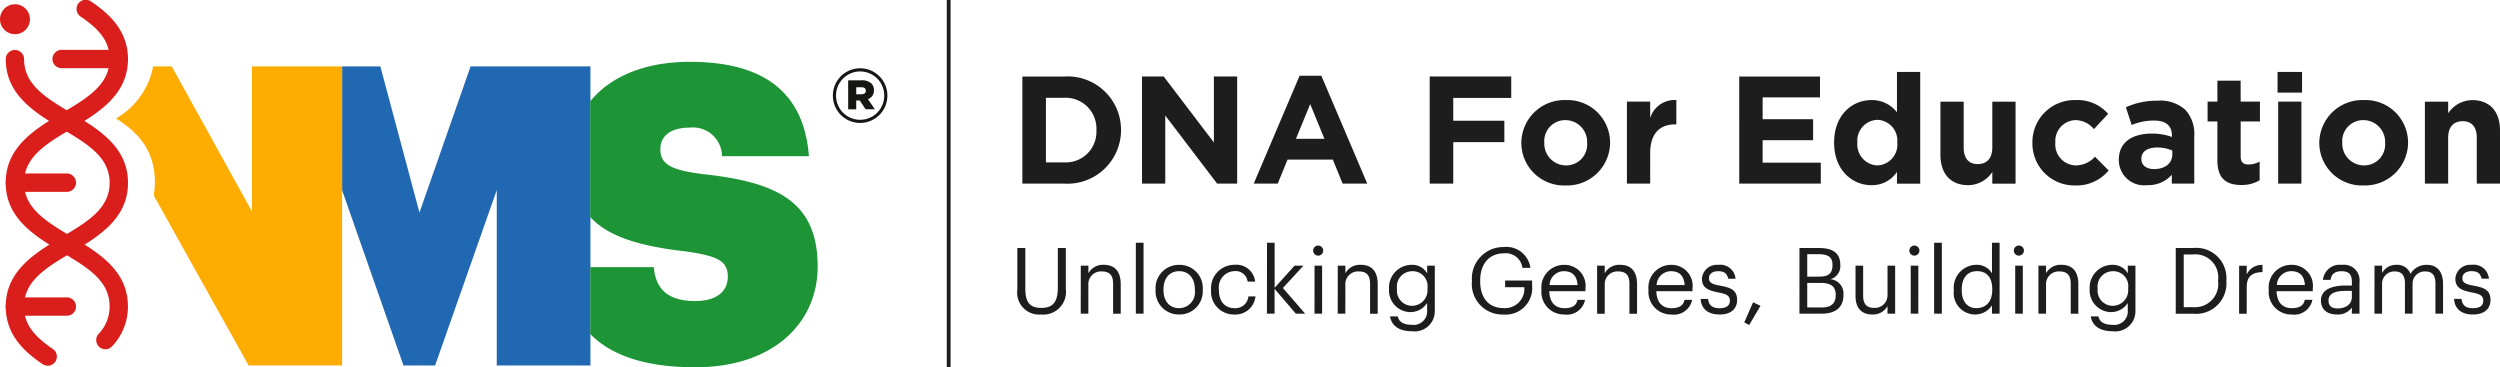
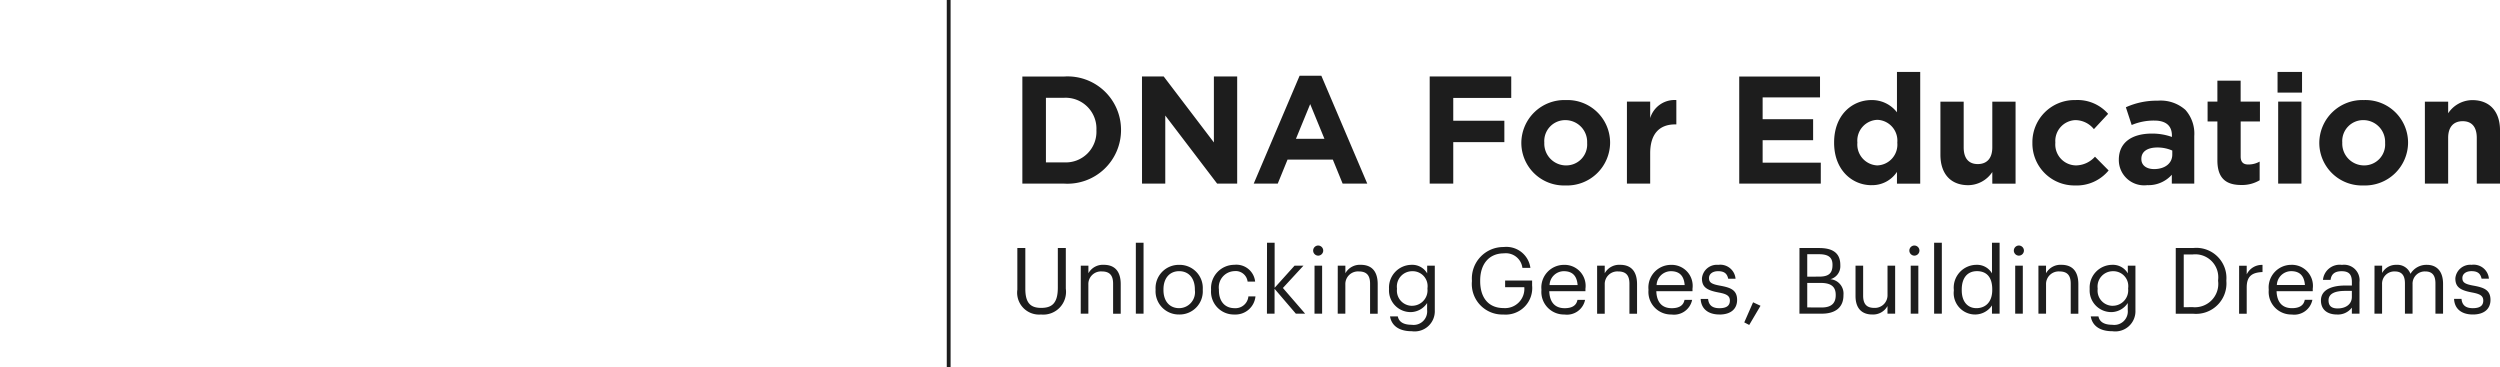
<svg xmlns="http://www.w3.org/2000/svg" width="245" height="35.989" viewBox="0 0 245 35.989">
  <defs>
    <clipPath id="a">
-       <rect width="86.964" height="35.989" fill="none" />
-     </clipPath>
+       </clipPath>
  </defs>
  <g transform="translate(0 0)" clip-path="url(#a)">
    <path d="M6.373,50.634a.9.9,0,0,1-.5-.154c-1.684-1.136-3.618-2.8-3.618-5.645,0-3.541,2.938-5.29,5.53-6.833,2.5-1.486,4.651-2.769,4.651-5.289s-2.156-3.8-4.651-5.289c-2.592-1.543-5.53-3.292-5.53-6.834a.9.9,0,0,1,1.8,0c0,2.52,2.156,3.8,4.652,5.289,2.592,1.543,5.53,3.292,5.53,6.834S11.294,38,8.7,39.547c-2.5,1.486-4.652,2.769-4.652,5.289,0,1.6.818,2.8,2.825,4.154a.9.9,0,0,1-.5,1.644" transform="translate(-1.693 -14.793)" fill="#da1e1c" />
    <path d="M12.018,34.228a.9.9,0,0,1-.668-1.5,3.862,3.862,0,0,0,1.084-2.707c0-2.519-2.156-3.8-4.652-5.287-2.592-1.543-5.53-3.291-5.53-6.832s2.938-5.289,5.53-6.831c2.5-1.485,4.651-2.768,4.651-5.286,0-1.593-.813-2.793-2.807-4.141A.9.9,0,1,1,10.634.155c1.675,1.133,3.6,2.8,3.6,5.631,0,3.54-2.938,5.289-5.53,6.831C6.206,14.1,4.051,15.384,4.051,17.9S6.206,21.7,8.7,23.189c2.592,1.543,5.53,3.291,5.53,6.832a5.636,5.636,0,0,1-1.545,3.91.9.9,0,0,1-.668.3" transform="translate(-1.693 0)" fill="#da1e1c" />
    <path d="M8.242,118.953H3.152a.9.9,0,0,1,0-1.8H8.242a.9.9,0,0,1,0,1.8" transform="translate(-1.693 -88.011)" fill="#da1e1c" />
    <path d="M8.242,70.149H3.152a.9.9,0,0,1,0-1.8H8.242a.9.9,0,0,1,0,1.8" transform="translate(-1.693 -51.348)" fill="#da1e1c" />
    <path d="M27.175,21.44h-5.6a.9.9,0,1,1,0-1.8h5.6a.9.9,0,1,1,0,1.8" transform="translate(-15.534 -14.756)" fill="#da1e1c" />
    <path d="M0,3.148A1.467,1.467,0,1,1,1.467,4.614,1.467,1.467,0,0,1,0,3.148" transform="translate(0 -1.263)" fill="#da1e1c" />
-     <path d="M134.774,26.159h3.747l3.833,14.324,5.009-14.324H159.11V55.468h-9.182V38.284l-6.041,17.184h-3.1l-6.018-17.184Z" transform="translate(-101.247 -19.652)" fill="#2168b2" />
    <path d="M243.45,35.339c-3.2-.405-4.056-1.055-4.056-2.433,0-1.257.973-2.109,2.88-2.109a2.853,2.853,0,0,1,3.164,2.8h8.517c-.487-6.327-4.5-9.247-11.681-9.247-4.45,0-7.819,1.481-9.751,3.87v11.34c1.684,1.839,4.64,2.841,9.346,3.366,3.123.446,4.137.933,4.137,2.474,0,1.419-1.055,2.393-3.2,2.393-3,0-3.894-1.5-4.056-3.326h-6.222v6.563c2.12,2.164,5.568,3.253,10.278,3.253,7.787,0,12.005-4.461,12.005-9.856,0-6.449-4.056-8.314-11.356-9.085" transform="translate(-174.68 -18.291)" fill="#1d9436" />
-     <path d="M67.828,26.159h-8.8V40.381L51.164,26.159H49.342a7.5,7.5,0,0,1-3.639,5.1c2.286,1.441,3.81,3.2,3.81,6.294a5.988,5.988,0,0,1-.079.968.82.82,0,0,0,.1.532L58.7,55.468h9.163V26.352Z" transform="translate(-34.334 -19.652)" fill="#ffac00" />
-     <path d="M328.111,29.569v-.015a2.671,2.671,0,1,1,5.342-.015v.015a2.671,2.671,0,1,1-5.342.015m5.033-.015v-.015a2.361,2.361,0,1,0-4.723.015v.015a2.361,2.361,0,1,0,4.723-.015m-3.535-1.5h1.321a1.3,1.3,0,0,1,.959.317.874.874,0,0,1,.244.649v.015a.89.89,0,0,1-.583.871l.679.989h-.907l-.576-.863H330.4V30.9h-.79Zm1.306,1.365c.273,0,.428-.125.428-.332v-.015c0-.228-.17-.339-.435-.339H330.4v.686Z" transform="translate(-246.489 -20.184)" fill="#161615" />
  </g>
  <path d="M.125,35.989H-.25V0H.125Z" transform="translate(93.033 0)" fill="#1c1d1c" />
  <path d="M-93.712-2.24a2.232,2.232,0,0,0,2.438-2.528V-8.754h-.783v3.878c0,1.575-.612,1.988-1.637,1.988-1.071,0-1.548-.522-1.548-1.871V-8.754h-.783v4.085A2.147,2.147,0,0,0-93.712-2.24Zm3.9-.081h.747V-5.173A1.238,1.238,0,0,1-87.747-6.46c.756,0,1.107.369,1.107,1.2v2.942h.747V-5.209c0-1.368-.684-1.9-1.655-1.9a1.616,1.616,0,0,0-1.512.828v-.747h-.747Zm5.4,0h.756V-9.276h-.756Zm4.247-.54c-.954,0-1.539-.7-1.539-1.772v-.072c0-1.08.594-1.781,1.539-1.781s1.539.7,1.539,1.79v.063A1.564,1.564,0,0,1-80.162-2.861Zm-.009.621a2.271,2.271,0,0,0,2.321-2.4v-.072a2.267,2.267,0,0,0-2.312-2.393,2.274,2.274,0,0,0-2.312,2.4v.072A2.275,2.275,0,0,0-80.171-2.24Zm5.434,0a1.964,1.964,0,0,0,2.051-1.772h-.693a1.271,1.271,0,0,1-1.35,1.152c-.909,0-1.539-.612-1.539-1.763V-4.7a1.587,1.587,0,0,1,1.512-1.79,1.174,1.174,0,0,1,1.3,1.026h.738a1.847,1.847,0,0,0-2.042-1.646A2.287,2.287,0,0,0-77.04-4.7v.072A2.237,2.237,0,0,0-74.737-2.24Zm3.176-.081h.747V-4.759l2.087,2.438h.909L-70-4.84l2.015-2.186h-.873l-1.952,2.168V-9.276h-.747Zm4.661,0h.747V-7.027H-66.9Zm.36-5.686a.5.5,0,0,0,.495-.495A.5.5,0,0,0-66.54-9a.5.5,0,0,0-.495.495A.5.5,0,0,0-66.54-8.007Zm1.916,5.686h.747V-5.173A1.238,1.238,0,0,1-62.564-6.46c.756,0,1.107.369,1.107,1.2v2.942h.747V-5.209c0-1.368-.684-1.9-1.655-1.9a1.616,1.616,0,0,0-1.512.828v-.747h-.747ZM-57.363-.6a1.976,1.976,0,0,0,2.249-2.033V-7.027h-.747v.756A1.686,1.686,0,0,0-57.4-7.108a2.227,2.227,0,0,0-2.2,2.339v.063a2.119,2.119,0,0,0,2.141,2.231,1.95,1.95,0,0,0,1.592-.891v.684a1.324,1.324,0,0,1-1.512,1.449c-.8,0-1.251-.279-1.359-.819H-59.5C-59.37-1.26-58.758-.6-57.363-.6Zm-.009-2.492a1.485,1.485,0,0,1-1.449-1.637V-4.8a1.5,1.5,0,0,1,1.494-1.682,1.46,1.46,0,0,1,1.494,1.664v.063A1.515,1.515,0,0,1-57.372-3.095Zm9.006.855a2.6,2.6,0,0,0,2.789-2.852v-.477h-2.645v.648h1.88A1.89,1.89,0,0,1-48.366-2.87c-1.512,0-2.3-1.044-2.3-2.636v-.072c0-1.575.846-2.654,2.321-2.654a1.632,1.632,0,0,1,1.817,1.422h.783a2.373,2.373,0,0,0-2.618-2.042,3.086,3.086,0,0,0-3.113,3.284V-5.5A2.99,2.99,0,0,0-48.366-2.24Zm5.974,0a1.812,1.812,0,0,0,2.006-1.44h-.747c-.1.549-.522.819-1.251.819-.963,0-1.476-.594-1.512-1.664h3.545v-.243a2.058,2.058,0,0,0-2.114-2.339,2.215,2.215,0,0,0-2.2,2.411v.072A2.212,2.212,0,0,0-42.392-2.24Zm-1.476-2.888a1.411,1.411,0,0,1,1.4-1.359c.774,0,1.278.387,1.35,1.359Zm4.661,2.807h.747V-5.173A1.238,1.238,0,0,1-37.147-6.46c.756,0,1.107.369,1.107,1.2v2.942h.747V-5.209c0-1.368-.684-1.9-1.655-1.9a1.616,1.616,0,0,0-1.512.828v-.747h-.747Zm7.306.081a1.812,1.812,0,0,0,2.006-1.44h-.747c-.1.549-.522.819-1.251.819-.963,0-1.476-.594-1.512-1.664h3.545v-.243a2.058,2.058,0,0,0-2.114-2.339,2.215,2.215,0,0,0-2.2,2.411v.072A2.212,2.212,0,0,0-31.9-2.24Zm-1.476-2.888a1.411,1.411,0,0,1,1.4-1.359c.774,0,1.278.387,1.35,1.359Zm6.163,2.888c1.143,0,1.727-.576,1.727-1.431,0-1-.684-1.215-1.655-1.395-.864-.153-1.1-.324-1.1-.747,0-.4.351-.675.891-.675.594,0,.882.225.99.738h.72a1.5,1.5,0,0,0-1.7-1.359,1.464,1.464,0,0,0-1.592,1.323c0,.819.414,1.161,1.637,1.386.729.135,1.1.3,1.1.792s-.315.747-1.026.747c-.756,0-1.053-.351-1.107-.909h-.729C-29.013-2.807-28.338-2.24-27.214-2.24ZM-24.3-1.215l1.107-1.88-.729-.342-.864,1.97Zm4.921-1.107h2.2c1.287,0,2.114-.585,2.114-1.8v-.036A1.414,1.414,0,0,0-16.345-5.7a1.316,1.316,0,0,0,.972-1.359V-7.09c0-1.269-.873-1.664-2.069-1.664h-1.934Zm.765-.612v-2.4H-17.3c1.035,0,1.476.378,1.476,1.17v.036c0,.783-.432,1.2-1.368,1.2Zm0-3.014v-2.2h1.152c.9,0,1.323.3,1.323,1.026v.036c0,.792-.36,1.134-1.3,1.134Zm6.37,3.707a1.606,1.606,0,0,0,1.494-.828v.747H-10V-7.027h-.747v2.852a1.238,1.238,0,0,1-1.3,1.287c-.738,0-1.089-.369-1.089-1.2V-7.027h-.747v2.978C-13.88-2.753-13.178-2.24-12.242-2.24Zm3.77-.081h.747V-7.027h-.747Zm.36-5.686A.5.5,0,0,0-7.618-8.5.5.5,0,0,0-8.113-9a.5.5,0,0,0-.495.495A.5.5,0,0,0-8.113-8.007Zm1.934,5.686h.756V-9.276h-.756Zm4.058.081A1.983,1.983,0,0,0-.51-3.131v.81H.237V-9.276H-.51v3.005a1.686,1.686,0,0,0-1.539-.837,2.237,2.237,0,0,0-2.2,2.456v.072A2.1,2.1,0,0,0-2.121-2.24Zm.081-.621c-.792,0-1.431-.567-1.431-1.754v-.072c0-1.143.558-1.8,1.494-1.8.918,0,1.494.567,1.494,1.772v.072C-.483-3.437-1.167-2.861-2.04-2.861Zm3.806.54h.747V-7.027H1.766Zm.36-5.686A.5.5,0,0,0,2.621-8.5.5.5,0,0,0,2.126-9a.5.5,0,0,0-.495.495A.5.5,0,0,0,2.126-8.007ZM4.042-2.321h.747V-5.173A1.238,1.238,0,0,1,6.1-6.46c.756,0,1.107.369,1.107,1.2v2.942h.747V-5.209c0-1.368-.684-1.9-1.655-1.9a1.616,1.616,0,0,0-1.512.828v-.747H4.042ZM11.3-.6a1.976,1.976,0,0,0,2.249-2.033V-7.027h-.747v.756a1.686,1.686,0,0,0-1.539-.837,2.227,2.227,0,0,0-2.2,2.339v.063a2.119,2.119,0,0,0,2.141,2.231,1.95,1.95,0,0,0,1.592-.891v.684a1.324,1.324,0,0,1-1.512,1.449c-.8,0-1.251-.279-1.359-.819H9.171C9.3-1.26,9.908-.6,11.3-.6Zm-.009-2.492A1.485,1.485,0,0,1,9.846-4.732V-4.8a1.5,1.5,0,0,1,1.494-1.682,1.46,1.46,0,0,1,1.494,1.664v.063A1.515,1.515,0,0,1,11.294-3.095Zm6.991.135V-8.124h.873A2.253,2.253,0,0,1,21.65-5.6v.072A2.287,2.287,0,0,1,19.167-2.96Zm-.783.639h1.682A2.979,2.979,0,0,0,22.46-5.515V-5.6A2.952,2.952,0,0,0,19.2-8.754H17.5Zm6.208,0h.747V-4.9c0-1.161.6-1.458,1.548-1.5v-.7a1.643,1.643,0,0,0-1.548.927v-.846H23.71Zm5.173.081A1.812,1.812,0,0,0,30.89-3.68h-.747c-.1.549-.522.819-1.251.819-.963,0-1.476-.594-1.512-1.664h3.545v-.243a2.058,2.058,0,0,0-2.114-2.339,2.215,2.215,0,0,0-2.2,2.411v.072A2.212,2.212,0,0,0,28.883-2.24ZM27.408-5.128a1.411,1.411,0,0,1,1.4-1.359c.774,0,1.278.387,1.35,1.359ZM33.292-2.24a1.7,1.7,0,0,0,1.467-.675v.594h.747v-3.1a1.518,1.518,0,0,0-1.718-1.682,1.647,1.647,0,0,0-1.862,1.467h.747c.072-.576.432-.846,1.08-.846.72,0,1.008.315,1.008,1.062v.342h-.675c-1.206,0-2.357.369-2.357,1.458C31.727-2.663,32.419-2.24,33.292-2.24Zm.072-.594c-.657,0-.891-.306-.891-.792,0-.693.693-.927,1.637-.927h.648v.585C34.759-3.239,34.156-2.834,33.364-2.834Zm3.608.513h.747V-5.2A1.2,1.2,0,0,1,38.96-6.46c.648,0,1,.342,1,1.17v2.969h.747V-5.2a1.2,1.2,0,0,1,1.242-1.26c.648,0,1,.342,1,1.17v2.969h.747V-5.236c0-1.368-.738-1.871-1.584-1.871a1.821,1.821,0,0,0-1.61.882,1.365,1.365,0,0,0-1.377-.882,1.532,1.532,0,0,0-1.4.8v-.72h-.747Zm9.645.081c1.143,0,1.727-.576,1.727-1.431,0-1-.684-1.215-1.655-1.395-.864-.153-1.1-.324-1.1-.747,0-.4.351-.675.891-.675.594,0,.882.225.99.738h.72a1.5,1.5,0,0,0-1.7-1.359A1.464,1.464,0,0,0,44.9-5.785c0,.819.414,1.161,1.637,1.386.729.135,1.1.3,1.1.792s-.315.747-1.026.747c-.756,0-1.053-.351-1.107-.909h-.729C44.817-2.807,45.492-2.24,46.617-2.24Z" transform="translate(195.724 33.061)" fill="#1d1d1d" />
  <path d="M-96.37-3.653h4.094A5.255,5.255,0,0,0-86.7-8.9v-.03a5.232,5.232,0,0,0-5.578-5.218H-96.37Zm4.094-8.412A3.023,3.023,0,0,1-89.112-8.9v.03a3,3,0,0,1-3.164,3.134h-1.784v-6.328Zm7.633,8.412h2.279v-6.673l5.083,6.673h1.964v-10.5H-77.6v6.463l-4.918-6.463h-2.129Zm10.947,0h2.354l.96-2.354h4.439l.96,2.354h2.414l-4.5-10.572H-69.2Zm4.139-4.394,1.395-3.4,1.395,3.4Zm13.106,4.394h2.309V-7.717h5.008v-2.1h-5.008v-2.234h5.683v-2.1h-7.992Zm13.316.18a4.219,4.219,0,0,0,4.364-4.184v-.03a4.177,4.177,0,0,0-4.334-4.154A4.219,4.219,0,0,0-47.47-7.657v.03A4.177,4.177,0,0,0-43.137-3.474Zm.03-1.964a2.135,2.135,0,0,1-2.114-2.219v-.03a2.051,2.051,0,0,1,2.084-2.189,2.135,2.135,0,0,1,2.114,2.219v.03A2.051,2.051,0,0,1-43.107-5.438Zm5.983,1.784h2.279V-6.623c0-1.934.93-2.834,2.444-2.834h.12v-2.384a2.487,2.487,0,0,0-2.564,1.769v-1.619h-2.279Zm11.007,0h7.992V-5.708h-5.7v-2.2h4.948V-9.966h-4.948V-12.1H-18.2V-14.15h-7.917Zm12.956.15a2.9,2.9,0,0,0,2.5-1.3v1.155h2.279V-14.6h-2.279v3.959a3.087,3.087,0,0,0-2.5-1.2c-1.9,0-3.659,1.47-3.659,4.154v.03C-16.82-4.973-15.036-3.5-13.161-3.5Zm.585-1.934a2.05,2.05,0,0,1-1.964-2.219v-.03a2.041,2.041,0,0,1,1.964-2.219,2.039,2.039,0,0,1,1.949,2.219v.03A2.039,2.039,0,0,1-12.577-5.438ZM-3.669-3.5a2.865,2.865,0,0,0,2.354-1.29v1.14H.964v-8.037H-1.315v4.484c0,1.08-.54,1.634-1.425,1.634s-1.38-.555-1.38-1.634v-4.484H-6.4v5.2C-6.4-4.628-5.409-3.5-3.669-3.5ZM6.8-3.474a4.047,4.047,0,0,0,3.284-1.47L8.747-6.293A2.546,2.546,0,0,1,6.9-5.438,2.051,2.051,0,0,1,4.863-7.657v-.03A2.045,2.045,0,0,1,6.812-9.876a2.348,2.348,0,0,1,1.829.885l1.395-1.5a3.973,3.973,0,0,0-3.209-1.35A4.127,4.127,0,0,0,2.614-7.657v.03A4.113,4.113,0,0,0,6.8-3.474Zm7.048-.03a3.068,3.068,0,0,0,2.429-1.02v.87h2.2V-8.317a3.5,3.5,0,0,0-.87-2.564,3.648,3.648,0,0,0-2.714-.9,7.309,7.309,0,0,0-3.119.645l.57,1.739a5.58,5.58,0,0,1,2.219-.435c1.14,0,1.724.51,1.724,1.47v.135a5.711,5.711,0,0,0-1.964-.33c-1.9,0-3.239.825-3.239,2.564v.03A2.478,2.478,0,0,0,13.845-3.5Zm.69-1.575c-.735,0-1.245-.36-1.245-.975v-.03c0-.72.6-1.11,1.575-1.11a3.588,3.588,0,0,1,1.455.3v.4C16.319-5.648,15.615-5.078,14.535-5.078Zm8.547,1.56a3.36,3.36,0,0,0,1.8-.465V-5.813a2.241,2.241,0,0,1-1.125.285c-.495,0-.735-.255-.735-.78V-9.742h1.889v-1.949H23.022v-2.054H20.743v2.054h-.96v1.949h.96v3.809C20.743-4.073,21.7-3.519,23.082-3.519Zm3.554-9.057h2.4V-14.6h-2.4Zm.06,8.922h2.279v-8.037H26.7Zm8.367.18a4.219,4.219,0,0,0,4.364-4.184v-.03a4.178,4.178,0,0,0-4.334-4.154A4.219,4.219,0,0,0,30.73-7.657v.03A4.178,4.178,0,0,0,35.063-3.474Zm.03-1.964a2.135,2.135,0,0,1-2.114-2.219v-.03a2.051,2.051,0,0,1,2.084-2.189,2.135,2.135,0,0,1,2.114,2.219v.03A2.051,2.051,0,0,1,35.093-5.438Zm5.983,1.784h2.279V-8.137c0-1.08.54-1.634,1.425-1.634s1.38.555,1.38,1.634v4.484h2.279v-5.2c0-1.859-.99-2.984-2.729-2.984a2.865,2.865,0,0,0-2.354,1.29v-1.14H41.077Z" transform="translate(196.561 21.648)" fill="#1d1d1d" />
</svg>